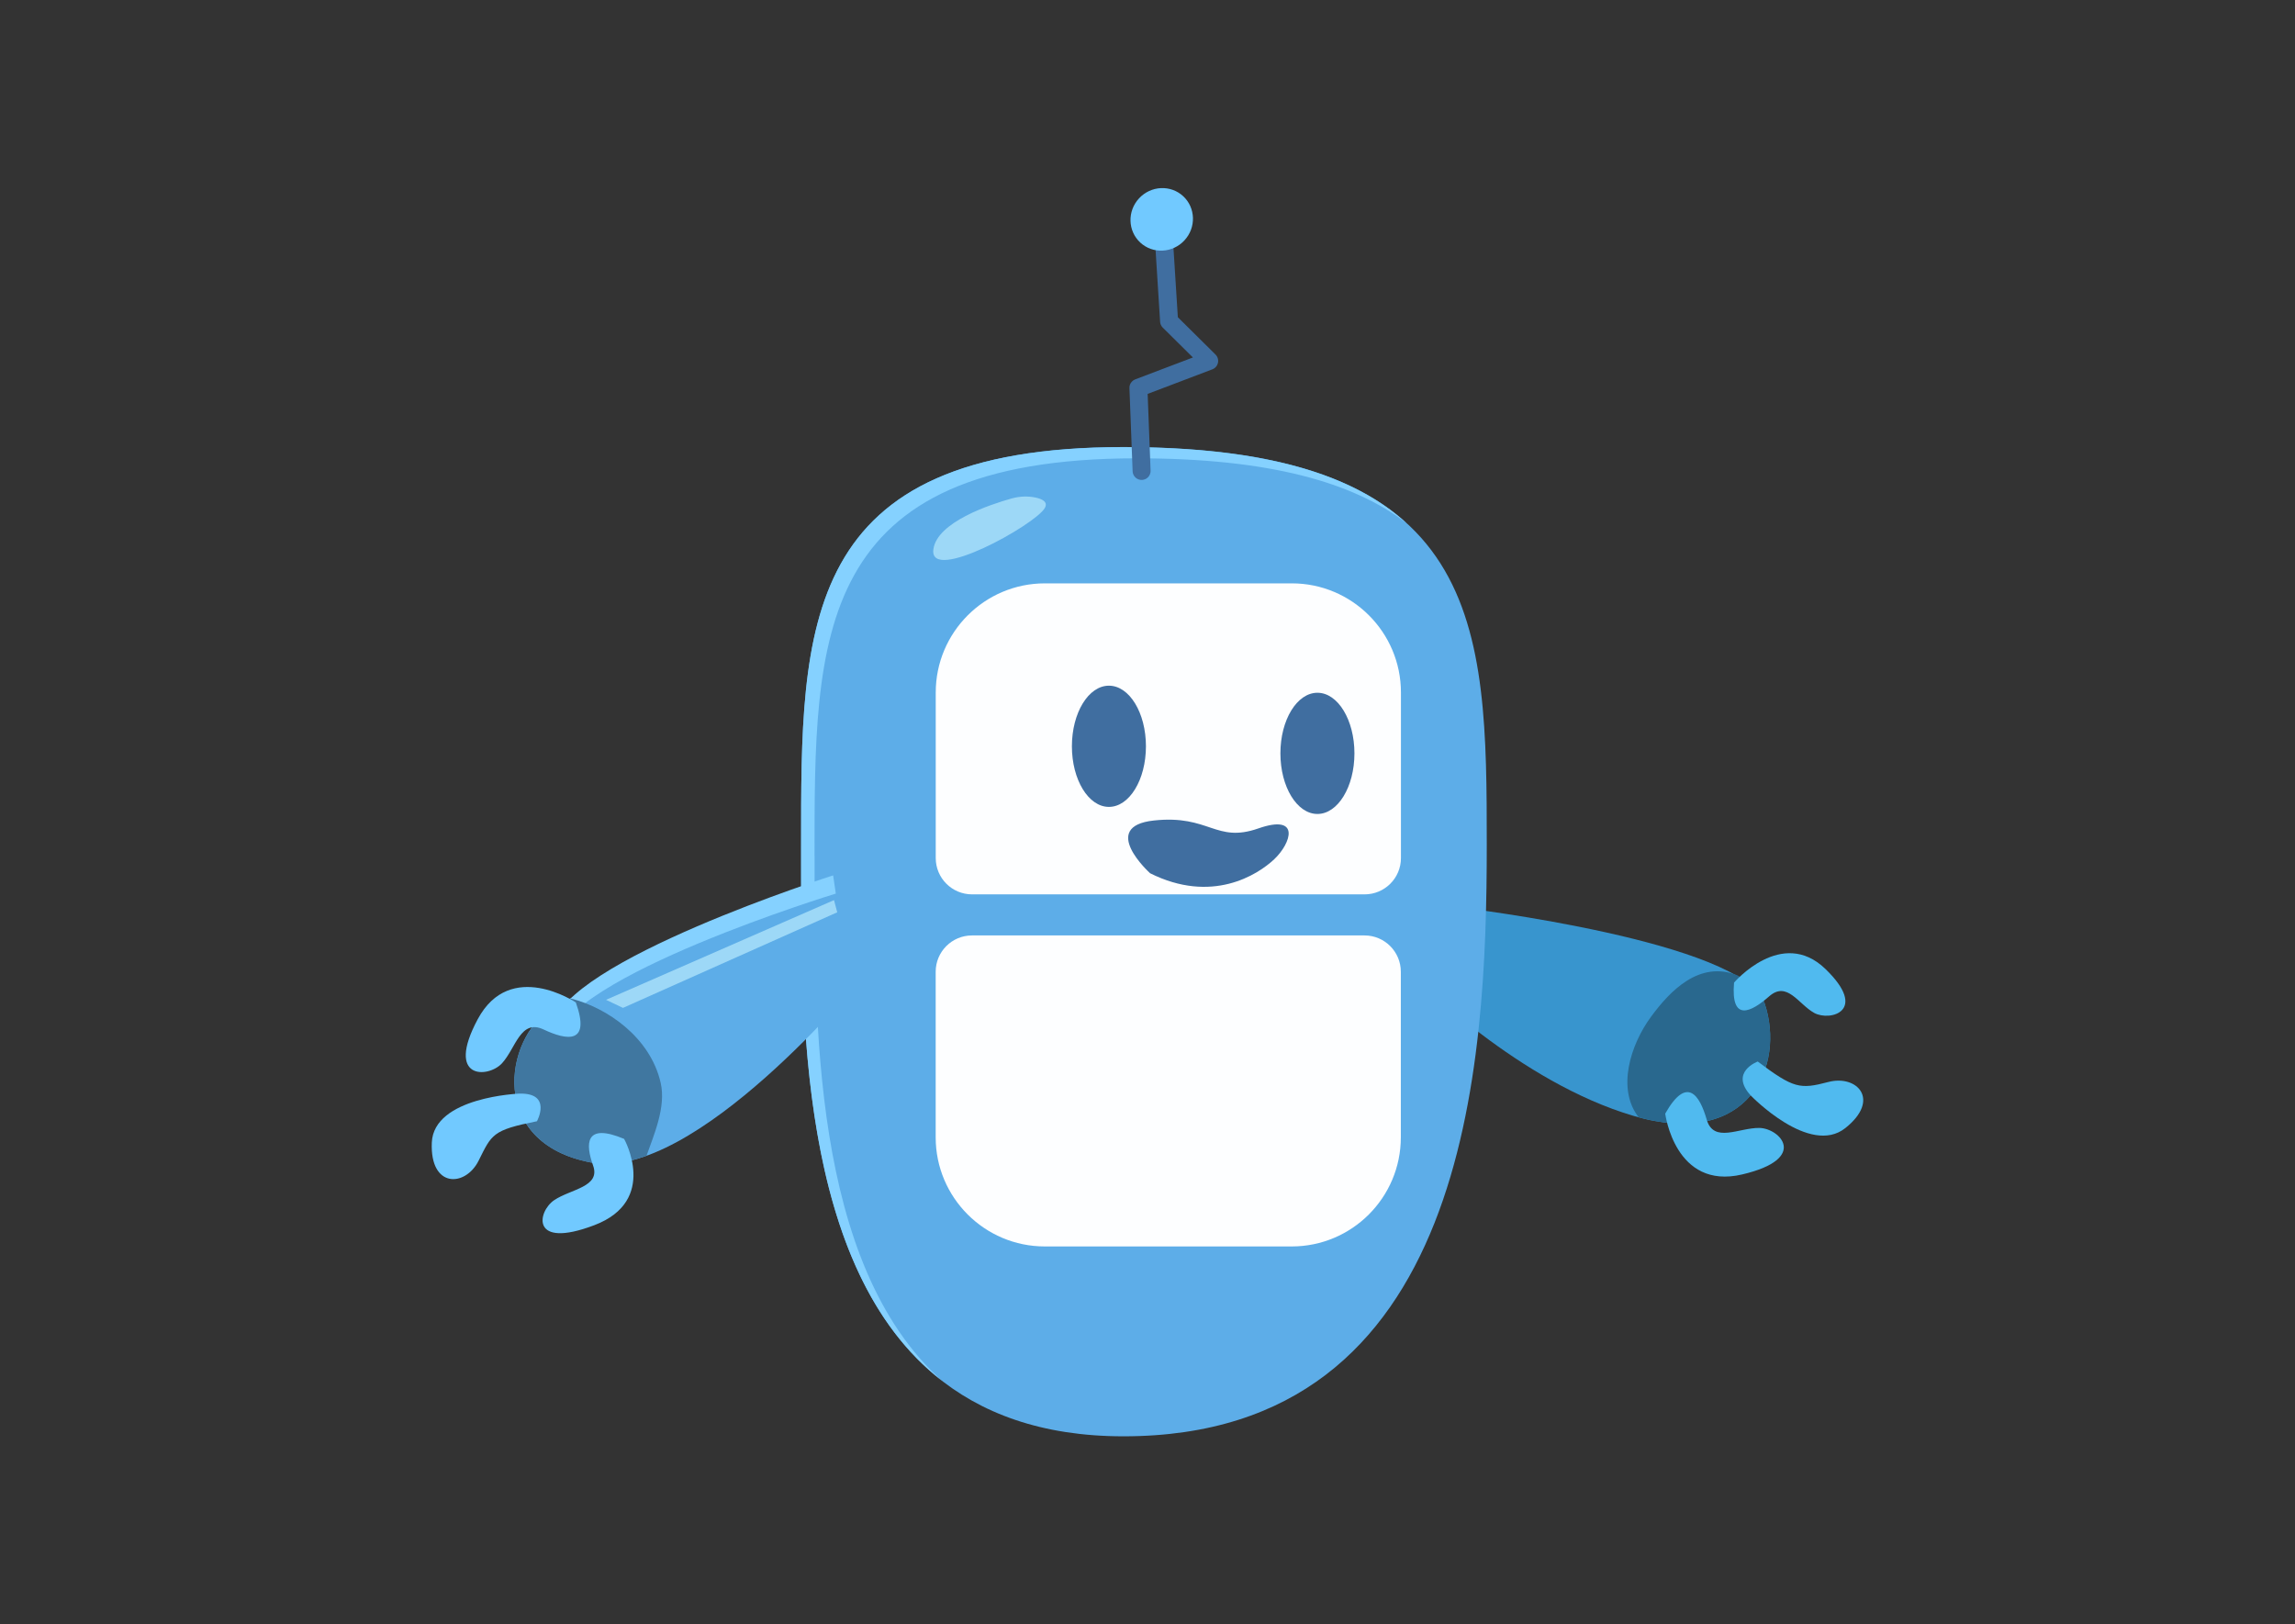
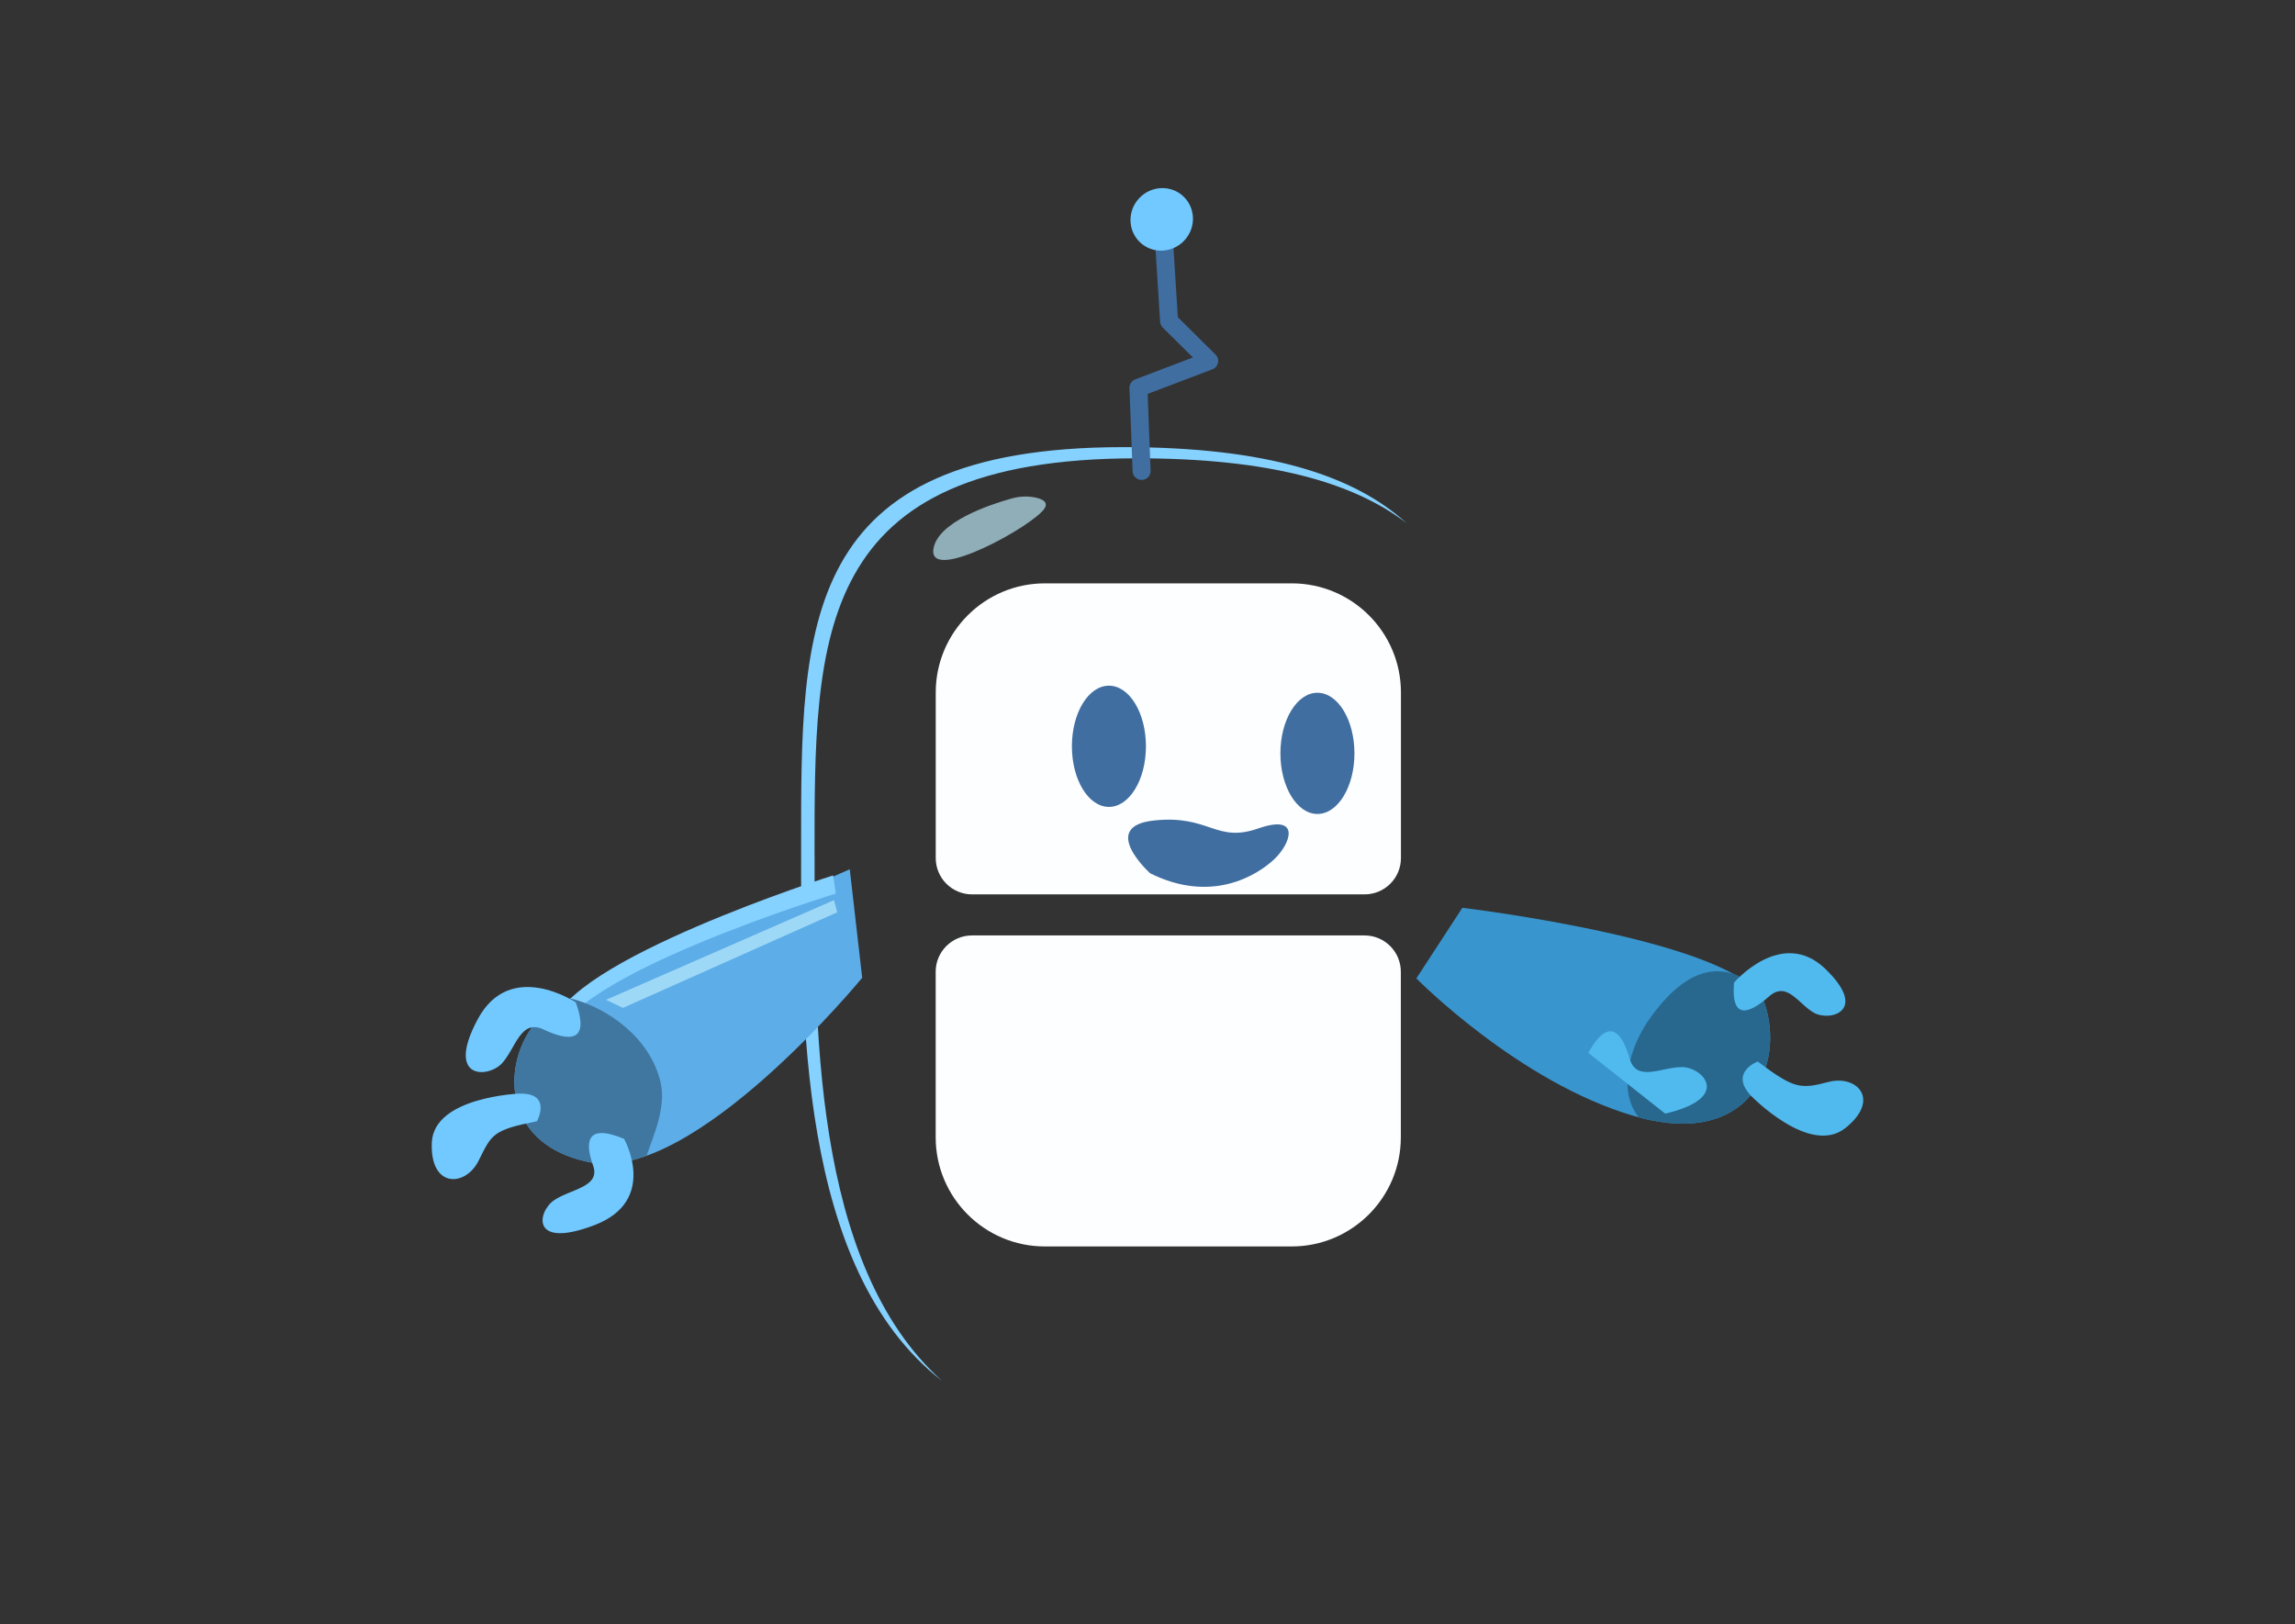
<svg xmlns="http://www.w3.org/2000/svg" id="background_furthest" data-name="background furthest" viewBox="0 0 418.49 296.2">
  <rect x="0" y="0" width="418.49" height="296.2" fill="#333333" stroke="none" />
  <path d="M266.67,165.53s51.32,6.12,55.11,17.44c3.79,11.32-2.79,26.67-23.85,20.52-21.06-6.16-39.66-25.09-39.66-25.09l8.39-12.87Z" style="fill: #3895ce; stroke-width: 0px;" />
  <path d="M321.78,182.97c3.74,11.16-2.61,26.24-22.96,20.77-4.07-5.17-1.5-13.26,2.23-18.33,3.44-4.68,8.82-10.38,15.81-7.55,2.49,1.46,4.27,3.15,4.93,5.11Z" style="fill: #29688e; stroke-width: 0px;" />
  <path d="M316.19,179.18s8.7-10.18,16.66-2.51c7.96,7.68.86,9.62-2.03,8.03-2.89-1.6-4.94-5.9-8.22-3.02-3.28,2.88-7.01,4.77-6.4-2.49Z" style="fill: #50baef; stroke-width: 0px;" />
-   <path d="M303.65,203.06s1.77,13.98,14.04,11.09c12.27-2.89,6.84-8.43,3.12-8.48s-8.33,2.85-9.6-1.54c-1.27-4.39-3.58-8.09-7.56-1.07Z" style="fill: #50baef; stroke-width: 0px;" />
+   <path d="M303.65,203.06c12.27-2.89,6.84-8.43,3.12-8.48s-8.33,2.85-9.6-1.54c-1.27-4.39-3.58-8.09-7.56-1.07Z" style="fill: #50baef; stroke-width: 0px;" />
  <path d="M319.29,199.8s10.7,11.08,17.21,5.89c6.51-5.19,2.1-9.77-3.1-8.4-5.2,1.37-6.32,1.18-12.88-3.73,0,0-5.25,1.93-1.23,6.24Z" style="fill: #50baef; stroke-width: 0px;" />
-   <path d="M146.08,154.09c0,40.05-1.11,107.81,58.79,107.81,62.92,0,66.24-67.82,66.24-107.87,0-40.05-.41-72.52-66.24-72.52-59.07,0-58.79,32.52-58.79,72.57Z" style="fill: #5dade8; stroke-width: 0px;" />
  <path d="M148.53,156.14c0-40.05-.28-72.57,58.79-72.57,24.06,0,39.38,4.34,49.14,11.8-9.58-8.71-25.41-13.84-51.59-13.84-59.07,0-58.79,32.52-58.79,72.57,0,30.57-.64,77.29,25.7,97.69-23.84-21.34-23.24-66.06-23.24-95.65Z" style="fill: #85d1ff; stroke-width: 0px;" />
  <path d="M157.22,178.29s-30.58,37.26-49.45,33.68c-18.87-3.58-15.76-22.59-7.38-27.89,8.38-5.3,54.56-25.58,54.56-25.58l2.27,19.78Z" style="fill: #5dade8; stroke-width: 0px;" />
  <path d="M101.25,189.85c1.73-11.81,51.16-26.91,51.16-26.91l-.49-3.32s-49.33,15.7-51.05,27.51c-.5,3.4-.09,6.98,1.21,10.12-.45-2.21-1.16-5.17-.83-7.4Z" style="fill: #85d1ff; stroke-width: 0px;" />
  <path d="M107.77,211.97c3.12.59,6.56.06,10.12-1.22,1.33-3.8,3.6-8.87,2.58-13.32-1.89-8.25-9.71-13.69-16.46-15.38-1.54.81-2.78,1.5-3.63,2.04-8.38,5.3-11.48,24.31,7.38,27.89Z" style="fill: #4077a0; stroke-width: 0px;" />
  <path d="M113.81,207.68s6.33,11.25-5.43,15.72c-11.76,4.47-10.36-2.53-7.31-4.57s8.48-2.39,7.08-6.3c-1.4-3.91-1.55-7.89,5.66-4.86Z" style="fill: #71c9ff; stroke-width: 0px;" />
  <path d="M105.01,182.79s-11.94-8.05-17.9,3.06c-5.96,11.12,1.93,10.77,4.44,8.02,2.51-2.75,3.36-8.14,7.58-6.15,4.22,1.99,8.62,2.75,5.87-4.94Z" style="fill: #71c9ff; stroke-width: 0px;" />
  <path d="M94.75,199.41s-15.66.57-16.01,8.93c-.35,8.35,6.12,8.13,8.53,3.31s2.48-5.58,10.64-7.2c0,0,2.83-5.16-3.16-5.04Z" style="fill: #71c9ff; stroke-width: 0px;" />
  <path d="M177.25,106.36h71.58c3.66,0,6.62,2.97,6.62,6.62v30.19c0,10.98-8.92,19.9-19.9,19.9h-45.03c-10.98,0-19.9-8.92-19.9-19.9v-30.19c0-3.66,2.97-6.62,6.62-6.62Z" transform="translate(426.08 269.44) rotate(-180)" style="fill: #fdfeff; stroke-width: 0px;" />
  <path d="M190.53,170.56h45.03c10.98,0,19.9,8.92,19.9,19.9v30.19c0,3.66-2.97,6.62-6.62,6.62h-71.58c-3.66,0-6.62-2.97-6.62-6.62v-30.19c0-10.98,8.92-19.9,19.9-19.9Z" transform="translate(426.08 397.84) rotate(180)" style="fill: #fdfeff; stroke-width: 0px;" />
  <path d="M188.79,90.72c-1.43-.3-2.91-.22-4.31.17-3.94,1.1-13.63,4.3-14.28,9.29-.82,6.27,18.57-4.48,20.32-7.55.63-1.11-.47-1.65-1.72-1.91Z" style="fill: #c0f0ff; opacity: .65; stroke-width: 0px;" />
  <ellipse cx="240.23" cy="137.37" rx="6.75" ry="11.05" style="fill: #406ea0; stroke-width: 0px;" />
  <ellipse cx="202.21" cy="136.08" rx="6.75" ry="11.05" style="fill: #406ea0; stroke-width: 0px;" />
  <polyline points="208.17 85.87 207.59 70.71 220.49 65.81 213.18 58.57 212.18 42.72" style="fill: none; stroke: #406ea0; stroke-linecap: round; stroke-linejoin: round; stroke-width: 3.28px;" />
  <ellipse cx="211.84" cy="40.01" rx="5.76" ry="5.64" transform="translate(38.55 168.25) rotate(-47.2)" style="fill: #71c9ff; stroke-width: 0px;" />
  <path d="M209.7,159.21s-9.42-8.52.72-9.6c10.15-1.09,11.24,4.17,19.03,1.45,7.79-2.72,5.98,2.72,2.9,5.62-3.08,2.9-11.42,8.16-22.65,2.54Z" style="fill: #406ea0; stroke-width: 0px;" />
  <polygon points="113.6 183.78 152.67 166.35 152.08 164.13 110.51 182.31 113.6 183.78" style="fill: #c0f0ff; opacity: .65; stroke-width: 0px;" />
</svg>